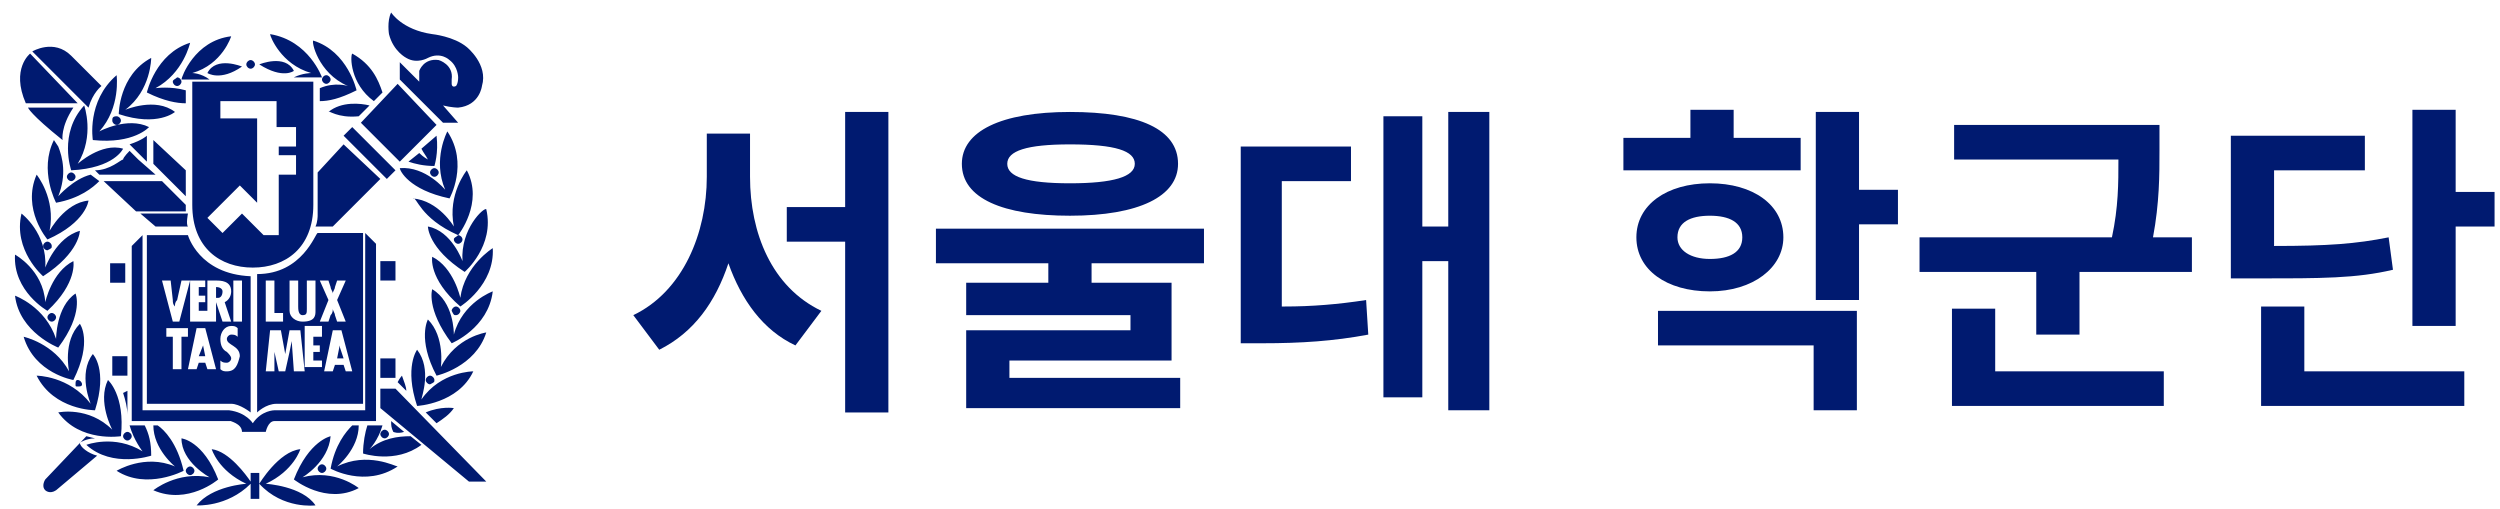
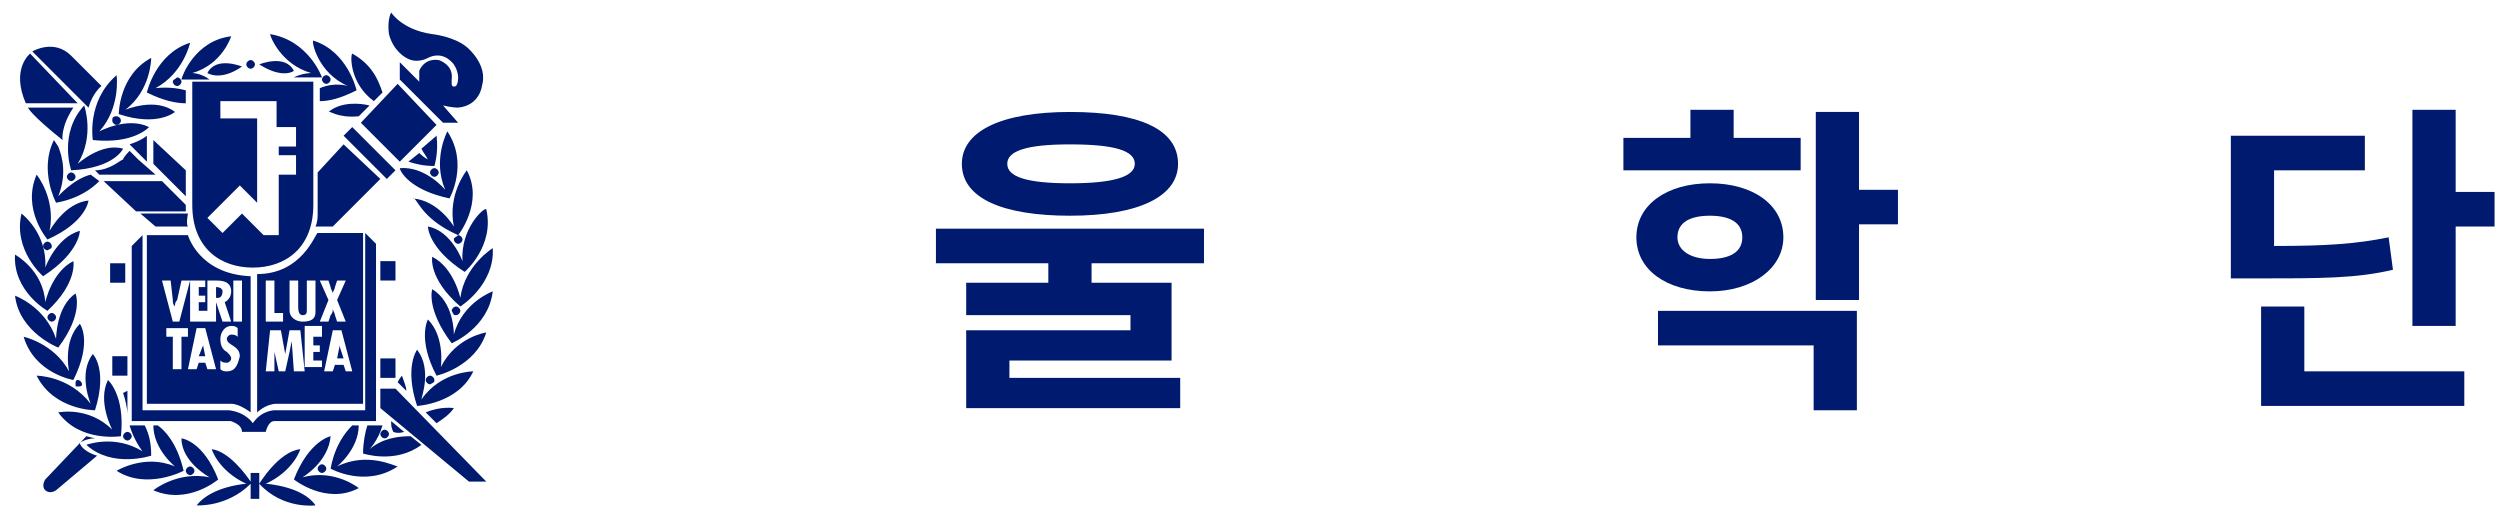
<svg xmlns="http://www.w3.org/2000/svg" width="167" height="34" viewBox="0 0 167 34" fill="none">
  <path d="M8.512 17.586H7.356V18.886H8.367V17.586H8.512ZM3.891 27.55C5.335 29.572 8.078 29.139 8.078 29.139C8.367 26.395 7.212 25.384 7.212 25.384C6.49 26.828 7.501 28.705 7.501 28.705C5.912 27.117 3.891 27.55 3.891 27.55ZM6.634 12.099L6.057 11.666C4.901 11.954 3.891 13.11 3.891 13.11C4.468 11.666 4.179 10.511 3.891 9.788L3.602 9.355C2.591 11.377 3.746 13.543 3.746 13.543C5.335 13.254 6.201 12.532 6.634 12.099ZM10.1 30.438C10.1 29.572 9.956 28.994 9.667 28.417H8.656C8.945 29.427 9.522 30.149 9.522 30.149C7.645 28.994 5.768 29.716 5.768 29.716C7.501 31.305 10.1 30.438 10.1 30.438ZM13.71 18.741V19.175H13.277V19.752H13.71V20.186H13.277V20.763H13.854V21.485H12.699V18.741L11.977 21.485H11.544L10.822 18.741H11.4L11.544 20.041C11.544 20.186 11.544 20.33 11.688 20.474C11.688 20.33 11.688 20.186 11.833 20.041L12.122 18.741H13.71ZM14.432 24.662H13.854L13.71 24.229H13.277L13.133 24.662H12.555L13.133 21.918H13.71L14.432 24.662ZM13.854 18.741H14.432C14.721 18.741 15.443 18.741 15.443 19.463C15.443 19.752 15.299 20.041 15.01 20.186L15.443 21.485H14.865L14.432 20.186V21.485H13.854V18.741ZM15.587 18.741H16.165V21.485H15.587V18.741ZM15.154 24.806C15.01 24.806 14.865 24.806 14.721 24.662V24.084C14.865 24.229 15.01 24.229 15.154 24.229C15.299 24.229 15.443 24.084 15.443 23.94C15.443 23.796 15.299 23.651 15.154 23.507C14.865 23.362 14.721 23.074 14.721 22.64C14.721 22.207 15.01 21.774 15.443 21.774C15.587 21.774 15.732 21.774 15.876 21.918V22.496C15.732 22.352 15.587 22.352 15.443 22.352C15.299 22.352 15.154 22.496 15.154 22.64C15.154 23.074 16.021 23.074 16.021 23.796C15.876 24.373 15.732 24.806 15.154 24.806ZM12.555 22.496H12.122V24.662H11.544V22.496H11.111V21.918H12.555V22.496ZM9.811 15.565V26.973H15.443C16.021 26.973 16.743 27.55 16.743 27.55V18.453C13.277 18.308 12.555 15.709 12.555 15.709H9.811V15.565ZM22.952 9.644L21.219 11.521V14.409C21.219 14.409 21.219 14.843 21.075 15.131H22.23L25.407 11.954L22.952 9.644ZM8.512 23.796H7.501V25.095H8.512V23.796ZM10.244 10.944L12.411 13.11V11.377L10.244 9.355V10.944ZM8.512 29.427C8.656 29.427 8.8 29.283 8.8 29.139C8.8 28.994 8.656 28.85 8.512 28.85C8.367 28.85 8.223 28.994 8.223 29.139C8.223 29.283 8.367 29.427 8.512 29.427ZM4.468 11.81C4.468 11.954 4.613 12.099 4.757 12.099C4.901 12.099 5.046 11.954 5.046 11.81C5.046 11.666 4.901 11.521 4.757 11.521C4.613 11.521 4.468 11.666 4.468 11.81ZM8.512 27.695V26.106L8.223 26.25C8.367 26.684 8.512 27.261 8.512 27.695ZM12.411 13.976V13.687L10.822 12.099H6.923L9.089 14.121H12.411V13.976ZM4.179 9.355C4.179 9.355 4.035 8.489 4.901 7.189H1.869C1.869 7.189 2.013 7.622 4.179 9.355ZM1.436 14.265C0.858 16.72 2.88 18.453 2.88 18.453C5.335 16.864 5.335 15.42 5.335 15.42C3.746 15.853 3.024 17.875 3.024 17.875C3.169 15.565 1.436 14.265 1.436 14.265ZM3.313 15.42C3.746 13.254 2.447 11.666 2.447 11.666C1.436 13.976 3.169 15.998 3.169 15.998C5.768 14.843 5.912 13.399 5.912 13.399C4.324 13.543 3.313 15.42 3.313 15.42ZM3.457 16.431C3.457 16.287 3.313 16.142 3.169 16.142C3.024 16.142 2.88 16.287 2.88 16.431C2.88 16.576 3.024 16.72 3.169 16.72C3.457 16.576 3.457 16.576 3.457 16.431ZM16.165 28.85H17.753C17.753 28.85 17.898 28.128 18.331 28.128H25.118V16.287L24.396 15.565V27.406H18.331C18.331 27.406 17.465 27.406 16.887 28.272C16.887 28.272 16.454 27.55 15.299 27.406H9.522V15.709L8.8 16.431V28.128H15.443C15.299 28.128 16.165 28.272 16.165 28.85ZM5.624 7.045C3.891 8.922 4.757 11.377 4.757 11.377C7.645 11.232 8.223 9.933 8.223 9.933C6.779 9.5 5.19 10.944 5.19 10.944C6.346 9.066 5.624 7.045 5.624 7.045ZM13.566 23.074L13.277 23.796H13.71L13.566 23.074ZM29.161 28.272C29.595 27.983 30.028 27.695 30.317 27.261C30.317 27.261 29.45 27.117 28.439 27.55L29.161 28.272ZM30.894 17.442C30.894 17.442 30.172 15.42 28.584 15.131C28.584 15.131 28.584 16.576 31.039 18.164C31.039 18.164 33.06 16.431 32.483 13.976C32.338 13.832 30.75 15.276 30.894 17.442ZM27.862 23.362C27.862 23.362 26.995 24.518 27.862 27.117C27.862 27.117 30.605 26.973 31.616 24.806C31.616 24.806 29.45 24.806 28.151 26.684C28.151 26.539 28.872 24.662 27.862 23.362ZM30.75 19.897C30.75 19.897 30.317 17.875 28.872 17.153C28.872 17.153 28.584 18.597 30.75 20.474C30.75 20.474 33.06 19.03 32.916 16.576C32.916 16.576 31.039 17.731 30.75 19.897ZM28.872 19.319C28.872 19.319 28.439 20.619 30.172 22.929C30.172 22.929 32.627 21.918 32.916 19.463C32.916 19.463 30.894 20.186 30.317 22.352C30.317 22.207 30.317 20.186 28.872 19.319ZM30.461 21.052C30.605 21.052 30.75 20.908 30.75 20.763C30.75 20.619 30.605 20.474 30.461 20.474C30.317 20.474 30.172 20.619 30.172 20.763C30.317 21.052 30.317 21.052 30.461 21.052ZM29.017 25.384C29.017 25.24 28.872 25.095 28.728 25.095C28.584 25.095 28.439 25.24 28.439 25.384C28.439 25.529 28.584 25.673 28.728 25.673C29.017 25.529 29.017 25.529 29.017 25.384ZM8.223 10.655C8.078 10.655 7.356 11.377 6.346 11.377L6.634 11.666H10.389L9.234 10.655L8.656 10.077C8.656 10.077 8.223 10.511 8.223 10.655ZM22.663 22.785V23.218L22.519 23.94H22.952L22.663 23.074V22.785ZM14.865 19.463C14.865 19.319 14.721 19.175 14.432 19.175V19.897H14.576C14.721 19.897 14.865 19.752 14.865 19.463ZM20.208 21.052C20.497 21.052 20.497 20.908 20.497 20.619V18.741H21.075V20.763C21.075 21.052 21.075 21.485 20.208 21.485C19.775 21.485 19.342 21.196 19.342 20.763V18.741H19.919V20.474C19.919 20.619 19.919 21.052 20.208 21.052ZM21.508 22.063V22.496H20.93V23.074H21.363V23.507H20.93V24.084H21.508V24.518H20.353V21.774H21.508V22.063ZM21.363 18.741H21.941L22.085 19.175C22.085 19.319 22.23 19.463 22.23 19.608C22.23 19.463 22.374 19.319 22.374 19.175L22.519 18.741H23.096L22.519 20.041L23.096 21.485H22.519L22.374 21.052C22.374 20.908 22.23 20.763 22.23 20.619C22.23 20.763 22.23 20.908 22.085 21.052L21.941 21.485H21.363L21.941 20.041L21.363 18.741ZM23.096 24.806L22.952 24.373H22.374L22.23 24.806H21.652L22.23 22.063H22.808L23.53 24.806H23.096ZM19.631 24.806L19.486 22.785L19.342 23.507L19.053 24.806H18.62L18.331 23.507V22.785V24.806H17.753L18.042 22.063H18.764L19.053 23.651L19.342 22.063H20.064L20.353 24.806H19.631ZM17.898 18.741H18.331V20.908H18.909V21.485H17.753V18.741H17.898ZM17.176 18.308V27.55C17.176 27.55 17.753 26.973 18.475 26.973H24.252V15.565H21.219C21.075 15.565 20.208 18.308 17.176 18.308ZM9.811 9.066C9.811 9.066 9.522 9.355 8.656 9.644L9.811 10.799V9.066ZM14.721 7.911V6.756H18.475V8.489H19.775V9.788H18.62V10.366H19.775V11.666H18.62V15.709H17.609L16.165 14.265L14.865 15.565L13.854 14.554L16.021 12.388L17.176 13.543V7.911H14.721ZM12.844 13.687C12.844 16.576 14.721 17.875 16.887 17.875C19.053 17.875 20.93 16.576 20.93 13.687C20.93 10.799 20.93 5.456 20.93 5.456H12.844C12.844 5.601 12.844 10.799 12.844 13.687ZM9.378 14.265L10.389 15.131H12.555C12.411 14.987 12.555 14.265 12.555 14.265H9.378ZM26.851 25.095C26.851 25.095 26.706 25.24 26.562 25.529L27.14 26.106C27.14 25.817 26.995 25.529 26.851 25.095ZM6.346 27.406C7.212 24.662 6.201 23.651 6.201 23.651C5.19 24.951 6.057 26.973 6.057 26.973C4.613 25.095 2.447 25.095 2.447 25.095C3.602 27.406 6.346 27.406 6.346 27.406ZM6.201 9.355C8.945 9.644 9.956 8.489 9.956 8.489C8.512 7.767 6.634 8.778 6.634 8.778C8.078 7.189 7.79 5.023 7.79 5.023C5.768 6.756 6.201 9.355 6.201 9.355ZM12.122 29.283C12.122 30.871 13.999 31.882 13.999 31.882C11.833 31.449 10.244 32.749 10.244 32.749C12.555 33.76 14.576 32.027 14.576 32.027C13.566 29.427 12.122 29.283 12.122 29.283ZM4.901 25.384C6.201 22.785 5.335 21.63 5.335 21.63C4.179 22.785 4.613 24.806 4.613 24.806C3.602 22.929 1.58 22.496 1.58 22.496C2.302 24.951 4.901 25.384 4.901 25.384ZM10.533 28.417H10.244C10.244 30.005 11.688 31.16 11.688 31.16C9.667 30.294 7.79 31.449 7.79 31.449C9.811 32.749 12.266 31.449 12.266 31.449C11.833 29.572 10.966 28.705 10.533 28.417ZM5.335 29.572C5.335 29.572 5.768 29.283 6.346 29.283L5.768 29.139L3.024 32.027C3.024 32.027 2.735 32.46 3.024 32.749C3.024 32.749 3.313 33.038 3.746 32.749L6.49 30.438C5.912 30.294 5.335 29.861 5.335 29.572ZM3.891 23.218C5.624 20.908 5.046 19.608 5.046 19.608C3.746 20.474 3.746 22.64 3.746 22.64C3.024 20.474 1.003 19.752 1.003 19.752C1.291 22.207 3.891 23.218 3.891 23.218ZM5.19 6.9L2.013 3.579C2.013 3.579 0.714 4.59 1.725 6.9H5.19ZM6.779 5.745L4.757 3.724C3.602 2.568 2.158 3.435 2.158 3.435L5.912 7.189C6.201 6.178 6.779 5.745 6.779 5.745ZM3.169 21.196C3.169 21.341 3.313 21.485 3.457 21.485C3.602 21.485 3.746 21.341 3.746 21.196C3.746 21.052 3.602 20.908 3.457 20.908C3.313 20.908 3.169 21.052 3.169 21.196ZM3.169 20.763C5.19 18.886 4.901 17.442 4.901 17.442C3.457 18.164 3.024 20.186 3.024 20.186C2.88 18.02 1.003 17.009 1.003 17.009C0.858 19.463 3.169 20.763 3.169 20.763ZM5.046 25.673C5.046 25.817 5.046 25.817 5.19 25.817C5.335 25.817 5.479 25.817 5.479 25.673C5.479 25.529 5.335 25.384 5.19 25.384C5.046 25.384 5.046 25.529 5.046 25.673ZM25.696 29.283C25.84 29.283 25.984 29.139 25.984 28.994C25.984 28.85 25.84 28.705 25.696 28.705C25.551 28.705 25.407 28.85 25.407 28.994C25.407 29.139 25.551 29.283 25.696 29.283ZM26.995 28.85L26.129 28.128C26.129 28.417 26.129 28.561 26.273 28.85C26.273 28.85 26.562 28.994 26.995 28.85ZM29.45 24.518C29.45 24.518 29.739 22.496 28.584 21.341C28.584 21.341 27.862 22.64 29.161 25.095C29.161 25.095 31.761 24.518 32.483 22.207C32.483 22.207 30.461 22.496 29.45 24.518ZM12.988 31.449C12.988 31.305 12.844 31.16 12.699 31.16C12.555 31.16 12.411 31.305 12.411 31.449C12.411 31.593 12.555 31.738 12.699 31.738C12.844 31.738 12.988 31.593 12.988 31.449ZM24.685 30.005C24.685 30.005 25.262 29.427 25.551 28.417H24.54C24.396 28.85 24.252 29.572 24.252 30.294C24.252 30.294 26.418 31.016 28.151 29.716L27.428 29.139C26.562 29.139 25.551 29.283 24.685 30.005ZM25.407 25.962V27.261L31.327 32.171H32.483L26.418 25.962H25.407ZM16.743 31.593V32.171C16.454 31.738 15.299 30.149 14.143 30.005C14.143 30.005 14.576 31.449 16.454 32.316C16.454 32.316 14.143 32.46 13.133 33.76C13.133 33.76 15.154 33.904 16.743 32.316V33.326H17.32V32.316V31.593H16.743ZM17.753 32.316C19.631 31.449 20.064 30.005 20.064 30.005C18.62 30.149 17.32 32.316 17.32 32.316C18.909 34.048 21.075 33.76 21.075 33.76C20.208 32.46 17.753 32.316 17.753 32.316ZM20.208 31.882C20.208 31.882 21.941 30.871 22.085 29.139C22.085 29.139 20.642 29.427 19.631 32.027C19.631 32.027 21.797 33.76 23.963 32.604C23.963 32.604 22.374 31.305 20.208 31.882ZM22.519 31.16C22.519 31.16 23.963 30.005 23.963 28.417H23.53C23.096 28.85 22.374 29.716 22.085 31.305C22.085 31.305 24.396 32.604 26.562 31.16C26.418 31.16 24.54 30.149 22.519 31.16ZM21.219 31.305C21.219 31.449 21.363 31.593 21.508 31.593C21.652 31.593 21.797 31.449 21.797 31.305C21.797 31.16 21.652 31.016 21.508 31.016C21.363 31.016 21.219 31.16 21.219 31.305ZM30.028 13.254C30.028 13.254 31.327 10.944 29.883 8.778C29.883 8.778 28.872 10.655 29.739 12.677C29.739 12.677 28.439 11.088 26.706 11.232C26.706 11.377 27.284 12.677 30.028 13.254ZM23.963 7.767L24.685 7.045C24.107 6.9 22.808 6.756 21.941 7.478C21.941 7.334 22.519 7.911 23.963 7.767ZM29.017 11.81C29.161 11.81 29.306 11.666 29.306 11.521C29.306 11.377 29.161 11.232 29.017 11.232C28.872 11.232 28.728 11.377 28.728 11.521C28.728 11.666 28.872 11.81 29.017 11.81ZM30.605 15.709C30.605 15.709 32.338 13.543 31.183 11.377C31.183 11.377 29.883 12.965 30.317 15.131C30.317 15.131 29.306 13.399 27.573 13.254C27.862 13.11 28.006 14.554 30.605 15.709ZM27.14 3.868C27.862 4.301 28.584 3.868 28.584 3.868C29.45 3.435 30.028 4.012 30.028 4.012C30.605 4.446 30.605 5.168 30.605 5.168C30.605 5.601 30.461 5.745 30.461 5.745C30.172 5.89 30.172 5.601 30.172 5.601V5.312C30.317 4.301 29.306 4.012 29.306 4.012C28.295 3.868 28.006 4.734 28.006 4.734C28.006 5.023 28.006 5.168 28.006 5.456L26.706 4.157V5.312L29.595 8.2H30.605L29.595 7.045C30.172 7.189 30.605 7.189 30.605 7.189C32.049 7.045 32.194 5.745 32.194 5.745C32.627 4.301 31.183 3.146 31.183 3.146C30.317 2.424 28.872 2.279 28.872 2.279C26.851 1.991 26.129 0.835 26.129 0.835C25.84 1.413 25.984 2.279 25.984 2.279C26.273 3.435 27.14 3.868 27.14 3.868ZM30.317 15.998C30.317 16.142 30.461 16.287 30.605 16.287C30.75 16.287 30.894 16.142 30.894 15.998C30.894 15.853 30.75 15.709 30.605 15.709C30.461 15.853 30.317 15.853 30.317 15.998ZM24.974 6.756L25.551 6.178C25.262 5.312 24.829 4.301 23.53 3.579C23.385 3.724 23.385 5.601 24.974 6.756ZM26.418 23.94H25.407V25.24H26.418V23.94ZM27.284 10.799C27.717 10.944 28.295 11.088 29.017 11.088C29.017 11.088 29.306 10.222 29.161 9.066L28.151 9.933C28.295 10.222 28.439 10.366 28.584 10.655C28.584 10.655 28.295 10.511 28.006 10.222L27.284 10.799ZM7.501 8.056C7.501 8.2 7.645 8.344 7.79 8.344C7.934 8.344 8.078 8.2 8.078 8.056C8.078 7.911 7.934 7.767 7.79 7.767C7.501 7.767 7.501 7.911 7.501 8.056ZM29.161 8.344L26.562 5.601L24.107 8.2L26.706 10.799L29.161 8.344ZM23.53 8.489L22.952 9.066L25.84 11.954L26.418 11.377L23.53 8.489ZM26.418 17.442H25.407V18.741H26.418V17.442ZM13.854 4.879C13.854 4.879 14.721 5.456 16.165 4.446C16.165 4.446 14.432 3.724 13.854 4.879ZM23.241 5.745C23.241 5.745 22.374 5.456 21.363 5.89V6.756C21.941 6.756 22.663 6.612 23.818 6.034C23.818 6.034 23.241 3.435 20.93 2.713C20.786 2.713 21.219 4.879 23.241 5.745ZM12.411 6.9V6.034C11.4 5.745 10.389 5.89 10.389 5.89C12.266 4.879 12.699 2.857 12.699 2.857C10.389 3.579 9.811 6.178 9.811 6.178C10.966 6.756 11.833 6.9 12.411 6.9ZM11.688 7.478C10.389 6.467 8.367 7.334 8.367 7.334C10.1 6.034 10.1 3.868 10.1 3.868C7.934 5.023 7.934 7.622 7.934 7.622C10.533 8.489 11.688 7.478 11.688 7.478ZM11.544 5.456C11.544 5.601 11.688 5.745 11.833 5.745C11.977 5.745 12.122 5.601 12.122 5.456C12.122 5.312 11.977 5.168 11.833 5.168C11.688 5.312 11.544 5.312 11.544 5.456ZM12.122 5.312H13.999C13.421 4.879 12.844 4.879 12.844 4.879C14.865 4.301 15.443 2.424 15.443 2.424C12.988 2.713 12.122 5.168 12.122 5.312C12.122 5.168 12.122 5.168 12.122 5.312ZM22.085 5.312C22.085 5.168 21.941 5.023 21.797 5.023C21.652 5.023 21.508 5.168 21.508 5.312C21.508 5.456 21.652 5.601 21.797 5.601C21.941 5.601 22.085 5.456 22.085 5.312ZM20.786 4.879C20.786 4.879 20.208 4.879 19.631 5.168H21.508C21.508 5.168 20.642 2.713 18.042 2.279C18.042 2.424 18.764 4.301 20.786 4.879ZM16.743 4.59C16.887 4.59 17.031 4.446 17.031 4.301C17.031 4.157 16.887 4.012 16.743 4.012C16.598 4.012 16.454 4.157 16.454 4.301C16.454 4.446 16.598 4.59 16.743 4.59ZM19.631 4.734C19.053 3.579 17.32 4.301 17.32 4.301C18.909 5.312 19.631 4.734 19.631 4.734Z" fill="#001A70" />
-   <path d="M50.102 11.811C50.102 15.565 51.547 19.175 54.868 20.764L53.135 23.074C50.969 22.063 49.525 20.042 48.658 17.587C47.792 20.186 46.348 22.208 44.038 23.363L42.305 21.052C45.626 19.464 47.214 15.565 47.214 11.811V8.923H50.102V11.811ZM59.344 7.479V27.551H56.456V16.143H52.557V13.832H56.456V7.479H59.344Z" fill="#001A70" />
  <path d="M72.917 17.587V18.886H78.26V24.085H67.429V25.24H78.837V27.262H64.541V22.063H75.516V21.052H64.541V18.886H70.028V17.587H62.52V15.276H80.426V17.587H72.917ZM64.252 10.944C64.252 8.778 66.852 7.479 71.473 7.479C76.094 7.479 78.693 8.634 78.693 10.944C78.693 13.11 76.094 14.41 71.473 14.41C66.996 14.41 64.252 13.255 64.252 10.944ZM67.285 10.944C67.285 11.811 68.585 12.244 71.473 12.244C74.361 12.244 75.805 11.811 75.805 10.944C75.805 10.078 74.505 9.645 71.473 9.645C68.585 9.645 67.285 10.078 67.285 10.944Z" fill="#001A70" />
-   <path d="M85.769 20.475C87.646 20.475 89.379 20.331 91.256 20.042L91.401 22.352C89.09 22.785 86.924 22.93 84.325 22.93H82.881V9.789H90.246V12.099H85.624V20.475H85.769ZM99.487 7.479V27.406H96.744V17.442H95.011V26.54H92.412V7.767H95.011V15.132H96.744V7.479H99.487Z" fill="#001A70" />
  <path d="M120.14 11.377H108.443V9.211H112.92V7.334H115.808V9.211H120.284V11.377H120.14ZM114.22 19.464C111.331 19.464 109.31 18.02 109.31 15.854C109.31 13.688 111.331 12.244 114.22 12.244C117.108 12.244 119.129 13.688 119.129 15.854C119.129 17.875 117.108 19.464 114.22 19.464ZM110.754 20.764H124.039V27.406H121.151V23.074H110.754V20.764ZM114.22 17.298C115.519 17.298 116.386 16.865 116.386 15.854C116.386 14.843 115.519 14.41 114.22 14.41C112.92 14.41 112.053 14.843 112.053 15.854C112.053 16.72 112.92 17.298 114.22 17.298ZM126.783 14.987H124.183V20.041H121.295V7.478H124.183V12.677H126.783V14.987Z" fill="#001A70" />
-   <path d="M146.419 15.854V18.164H138.91V22.352H136.022V18.164H128.225V15.854H141.077C141.51 13.832 141.51 12.244 141.51 10.655H130.535V8.345H144.253V10.078C144.253 11.666 144.253 13.543 143.82 15.854H146.419ZM133.279 24.807H144.542V27.117H130.391V20.619H133.279V24.807Z" fill="#001A70" />
  <path d="M159.85 18.02C157.395 18.598 155.084 18.598 150.752 18.598H149.02V9.067H157.973V11.377H151.908V16.431C155.518 16.431 157.395 16.287 159.561 15.854L159.85 18.02ZM153.929 24.807H164.615V27.117H151.041V20.475H153.929V24.807ZM166.637 12.821V15.132H164.038V21.774H161.149V7.334H164.038V12.821H166.637Z" fill="#001A70" />
</svg>